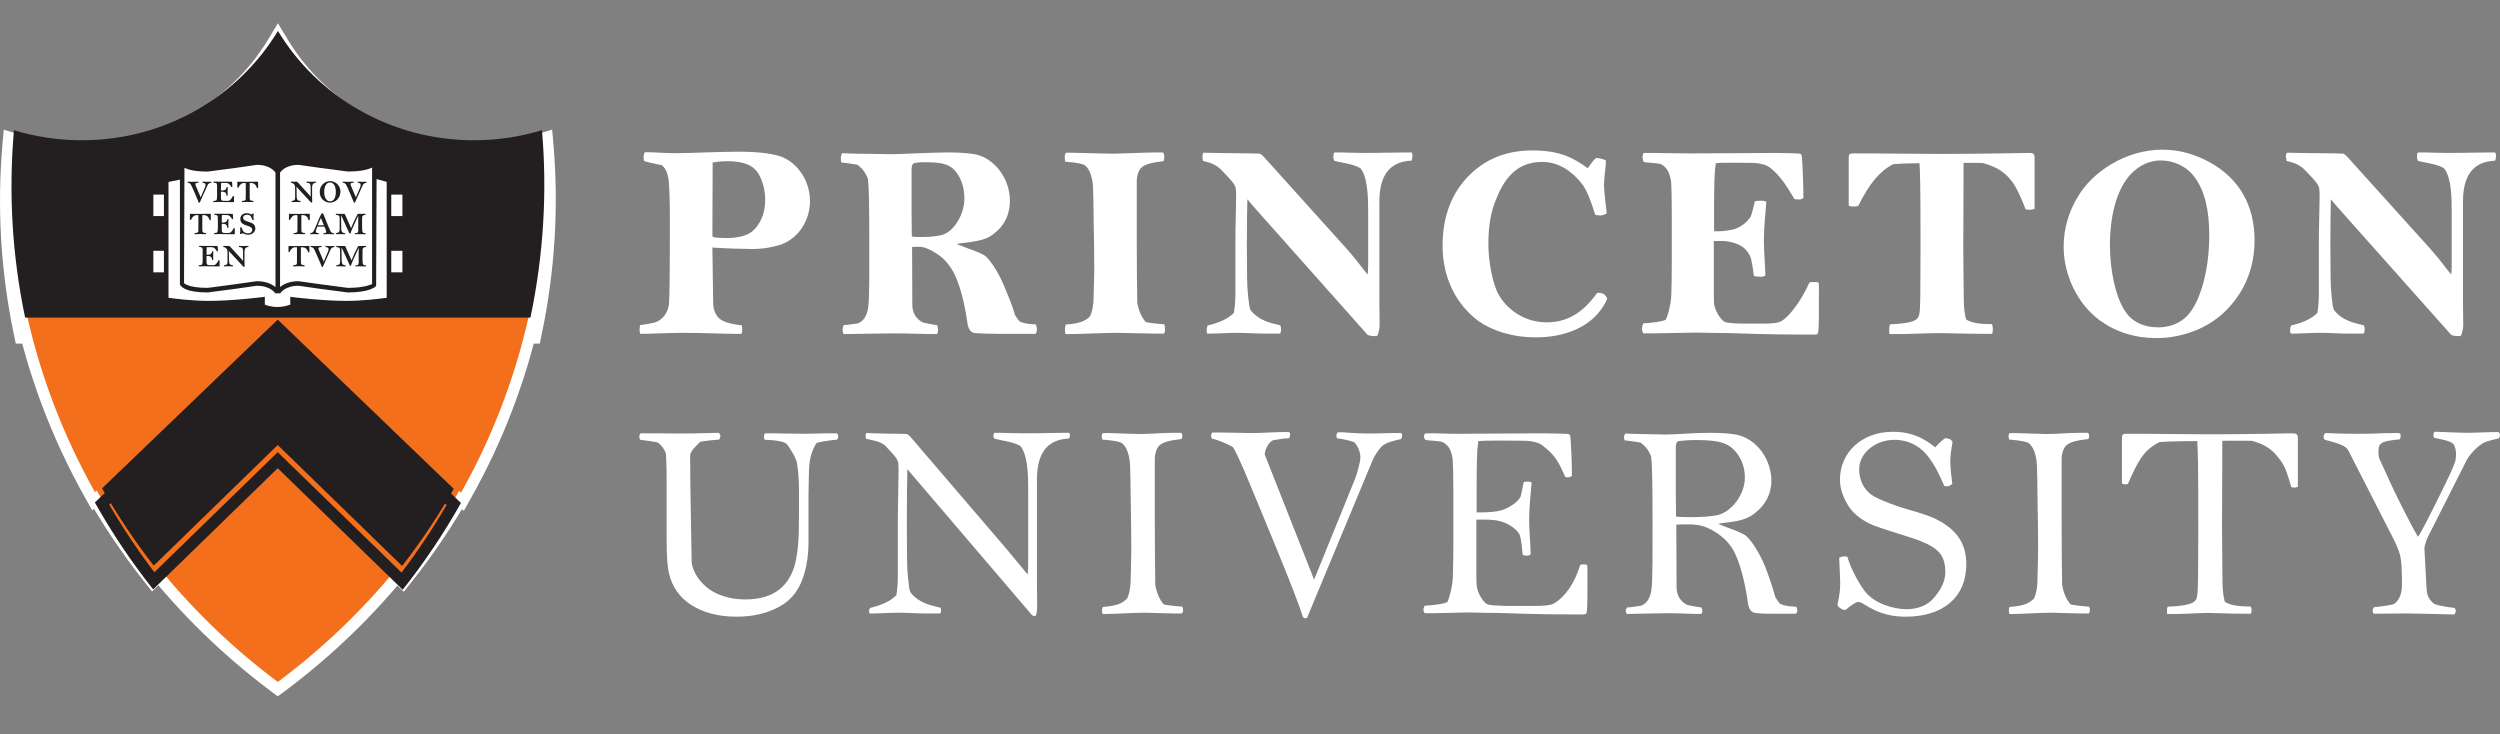
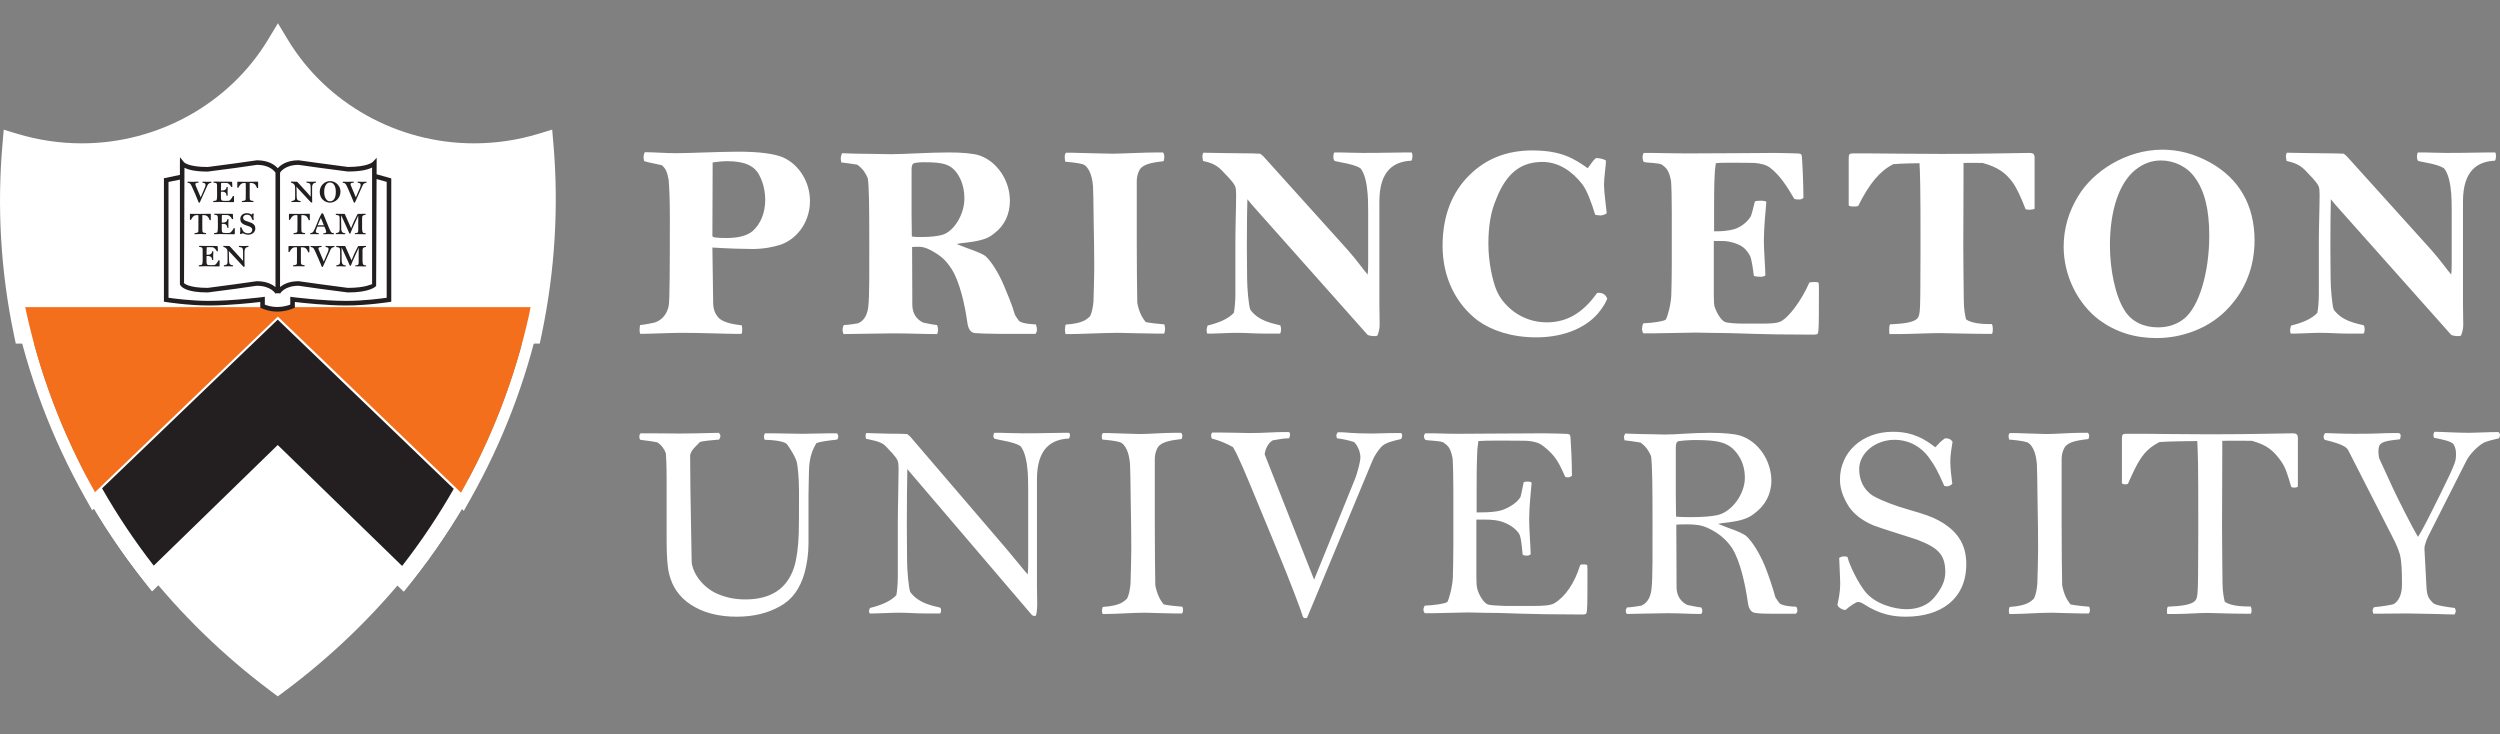
<svg xmlns="http://www.w3.org/2000/svg" width="160" height="47" viewBox="0 0 160 47" fill="none">
  <rect x="0" y="0" width="160" height="47" fill="#808080" stroke="none" />
  <path d="M17.558 43.941C14.544 41.688 11.836 39.054 9.511 36.115L9.306 35.855L17.772 27.617L26.265 35.875L26.059 36.135C23.73 39.066 21.018 41.693 17.997 43.941L17.777 44.105L17.558 43.941Z" fill="white" />
-   <path d="M17.773 27.107L17.261 27.605L9.288 35.363L8.813 35.825L9.225 36.345C11.569 39.31 14.3 41.965 17.339 44.238L17.778 44.567L18.218 44.24C21.264 41.97 23.999 39.321 26.347 36.367L26.761 35.846L26.284 35.383L18.285 27.605L17.773 27.107ZM17.773 28.132L25.772 35.91C23.451 38.83 20.759 41.43 17.779 43.65C14.766 41.398 12.09 38.784 9.8 35.889L17.773 28.132Z" fill="white" />
-   <path d="M17.781 20.758L5.991 32.084L5.759 31.669C3.645 27.908 2.13 23.887 1.255 19.721L1.162 19.279H34.409L34.201 20.296C33.3 24.306 31.829 28.141 29.827 31.702L29.594 32.115L17.781 20.758Z" fill="white" />
+   <path d="M17.773 27.107L17.261 27.605L9.288 35.363L9.225 36.345C11.569 39.31 14.3 41.965 17.339 44.238L17.778 44.567L18.218 44.24C21.264 41.97 23.999 39.321 26.347 36.367L26.761 35.846L26.284 35.383L18.285 27.605L17.773 27.107ZM17.773 28.132L25.772 35.91C23.451 38.83 20.759 41.43 17.779 43.65C14.766 41.398 12.09 38.784 9.8 35.889L17.773 28.132Z" fill="white" />
  <path d="M34.861 18.9H0.71L0.896 19.785C1.779 23.988 3.307 28.042 5.439 31.838L5.903 32.665L6.588 32.007L17.782 21.256L28.998 32.039L29.683 32.696L30.147 31.869C32.167 28.279 33.651 24.41 34.559 20.369L34.62 20.062L34.676 19.785L34.861 18.9ZM33.957 19.634C33.917 19.827 33.883 20.016 33.842 20.209C32.932 24.258 31.455 28.047 29.507 31.51L17.782 20.237L6.079 31.478C4.008 27.791 2.49 23.803 1.615 19.634L33.957 19.634Z" fill="white" />
  <path d="M17.774 29.5L9.766 37.292L9.513 36.974C8.11 35.199 6.844 33.312 5.751 31.362L5.613 31.113L17.774 19.433L29.958 31.147L29.82 31.393C28.719 33.353 27.455 35.238 26.06 36.994L25.808 37.312L17.774 29.5Z" fill="white" />
  <path d="M17.774 18.922L17.266 19.41L5.563 30.652L5.154 31.045L5.431 31.54C6.533 33.505 7.81 35.41 9.226 37.2L9.731 37.838L10.314 37.27L17.774 30.011L25.261 37.291L25.843 37.857L26.348 37.22C27.755 35.449 29.03 33.547 30.14 31.573L30.419 31.076L30.009 30.684L18.283 19.411L17.774 18.922ZM17.774 19.941L29.5 31.213C28.407 33.159 27.161 35.015 25.773 36.764L17.774 28.986L9.802 36.744C8.41 34.986 7.162 33.126 6.071 31.181L17.774 19.941Z" fill="white" />
  <path d="M17.774 29.5L9.766 37.292L9.513 36.974C8.11 35.199 6.844 33.312 5.751 31.362L5.613 31.113L17.774 19.433L29.958 31.147L29.82 31.393C28.719 33.353 27.455 35.238 26.06 36.994L25.808 37.312L17.774 29.5Z" fill="white" />
  <path d="M17.774 18.922L17.266 19.41L5.563 30.652L5.154 31.045L5.431 31.54C6.533 33.505 7.81 35.41 9.226 37.2L9.731 37.838L10.314 37.27L17.774 30.011L25.261 37.291L25.843 37.857L26.348 37.22C27.755 35.449 29.03 33.547 30.14 31.573L30.419 31.076L30.009 30.684L18.283 19.411L17.774 18.922ZM17.774 19.941L29.5 31.213C28.407 33.159 27.161 35.015 25.773 36.764L17.774 28.986L9.802 36.744C8.41 34.986 7.162 33.126 6.071 31.181L17.774 19.941Z" fill="white" />
  <path d="M1.308 21.607L1.247 21.315C0.414 17.335 0.171 13.264 0.526 9.215L0.566 8.765L0.999 8.896C2.369 9.312 3.796 9.523 5.239 9.523C10.248 9.523 14.936 6.91 17.474 2.703L17.788 2.181L18.102 2.703C20.636 6.91 25.323 9.523 30.333 9.523C31.78 9.523 33.208 9.311 34.579 8.894L35.013 8.761L35.051 9.213C35.399 13.231 35.148 17.302 34.307 21.315L34.247 21.607L1.308 21.607Z" fill="white" />
  <path d="M17.787 1.488L17.158 2.531C14.688 6.628 10.12 9.174 5.239 9.174C3.838 9.174 2.445 8.968 1.105 8.562L0.239 8.3L0.161 9.201C-0.198 13.284 0.047 17.397 0.888 21.409L1.01 21.992H34.545L34.667 21.409C35.515 17.36 35.767 13.252 35.417 9.199L35.339 8.295L34.471 8.56C33.136 8.967 31.743 9.174 30.334 9.174C25.451 9.174 20.884 6.629 18.416 2.532L17.787 1.488ZM17.787 2.911C20.309 7.096 24.983 9.908 30.334 9.908C31.851 9.908 33.311 9.681 34.685 9.263C35.024 13.185 34.795 17.215 33.948 21.258H1.606C0.78 17.317 0.539 13.276 0.892 9.265C2.264 9.681 3.724 9.908 5.239 9.908C10.589 9.908 15.263 7.096 17.787 2.911Z" fill="white" />
-   <path d="M9.799 35.884C12.089 38.779 14.765 41.392 17.778 43.645C20.758 41.424 23.45 38.825 25.771 35.904L17.772 28.127L9.799 35.884Z" fill="#F46F1B" />
  <path d="M6.079 31.501L17.782 20.261L29.506 31.533C31.454 28.071 32.932 24.282 33.842 20.233C33.882 20.04 33.916 19.851 33.956 19.658H1.614C2.49 23.827 4.008 27.815 6.079 31.501Z" fill="#F46F1B" />
-   <path d="M6.071 31.185C7.162 33.13 8.409 34.989 9.801 36.748L17.774 28.99L25.772 36.767C27.16 35.019 28.406 33.163 29.499 31.216L17.774 19.944L6.071 31.185Z" fill="#F46F1B" />
  <path d="M17.774 28.48L9.839 36.202C8.616 34.627 7.506 32.966 6.531 31.254L17.774 20.456L29.04 31.286C28.057 33.008 26.953 34.657 25.736 36.222L17.774 28.48Z" fill="#231F20" />
-   <path d="M17.774 20.919L6.072 32.159C7.162 34.105 8.41 35.964 9.802 37.722L17.774 29.965L25.773 37.743C27.161 35.994 28.407 34.138 29.5 32.191L17.774 20.919ZM17.774 21.938L28.578 32.324C27.709 33.823 26.747 35.266 25.697 36.644L18.287 29.438L17.774 28.941L17.262 29.438L9.878 36.624C8.824 35.236 7.856 33.785 6.993 32.293L17.774 21.938ZM34.686 8.33C33.312 8.75 31.852 8.976 30.334 8.976C24.983 8.976 20.31 6.165 17.788 1.979C15.264 6.165 10.59 8.976 5.239 8.976C3.725 8.976 2.264 8.75 0.892 8.334C0.54 12.344 0.781 16.385 1.607 20.325H33.949C34.796 16.284 35.025 12.252 34.686 8.33Z" fill="#231F20" />
  <path d="M25.754 13.829V12.455H24.913V11.485L24.032 11.239H23.969V10.416C23.969 10.416 23.665 10.78 22.27 10.78C20.951 10.78 20.177 10.352 19.126 10.352C18.116 10.352 17.807 10.929 17.807 10.929V11.262H17.772V10.929C17.772 10.929 17.456 10.352 16.452 10.352C15.402 10.352 14.627 10.783 13.309 10.783C11.914 10.783 11.673 10.418 11.673 10.418V11.284H11.615L10.66 11.485V12.455H9.816V13.829H10.66V16.053H9.816V17.43H10.66V19.14C10.66 19.14 12.074 19.361 13.383 19.361C14.929 19.361 15.822 19.137 16.826 19.117V19.55C16.826 19.55 17.23 19.752 17.77 19.752C18.314 19.752 18.747 19.55 18.747 19.55V19.117C19.749 19.137 20.642 19.361 22.196 19.361C23.499 19.361 24.913 19.14 24.913 19.14V17.43H25.754V16.053H24.913V13.829H25.754Z" fill="white" />
  <path d="M24.748 19.056C24.388 19.108 23.242 19.257 22.176 19.257C20.647 19.257 18.762 19.019 18.743 19.016L18.578 18.993V19.495C18.433 19.55 18.117 19.648 17.746 19.648C17.383 19.648 17.087 19.55 16.949 19.498V18.993L16.784 19.016C16.765 19.019 14.879 19.257 13.36 19.257C12.29 19.257 11.143 19.108 10.784 19.056V11.646C10.918 11.62 11.319 11.534 11.514 11.495V18.206C11.585 18.361 11.892 18.717 13.295 18.717L15.071 18.484L16.428 18.289C17.334 18.289 17.619 18.771 17.631 18.791L17.674 18.768H17.883L17.923 18.791C17.935 18.771 18.214 18.289 19.113 18.289L20.47 18.482L22.261 18.717C23.682 18.717 24.038 18.344 24.073 18.301L24.101 11.46C24.287 11.512 24.628 11.606 24.748 11.64V19.056ZM11.806 10.74C12.041 10.857 12.463 10.981 13.295 10.981L15.084 10.746L16.44 10.551C17.33 10.551 17.614 11.026 17.631 11.052V18.375C17.414 18.195 17.05 17.997 16.428 17.997L15.008 18.197L13.295 18.424C12.041 18.424 11.78 18.123 11.778 18.12C11.778 18.12 11.803 11.239 11.806 10.74ZM17.923 11.052C17.935 11.032 18.214 10.551 19.113 10.551L20.47 10.742L22.261 10.977C23.128 10.977 23.569 10.843 23.814 10.725V18.195C23.795 18.157 23.443 18.424 22.261 18.424L20.534 18.195L19.113 17.997C18.498 17.997 18.138 18.195 17.923 18.373V11.052ZM24.102 11.153L24.107 10.1L23.851 10.37C23.848 10.372 23.535 10.685 22.261 10.685L20.534 10.455L19.113 10.258C18.334 10.258 17.946 10.576 17.777 10.768C17.606 10.576 17.215 10.258 16.44 10.258L15.021 10.459L13.295 10.688C12.041 10.688 11.78 10.387 11.778 10.383L11.518 10.065L11.514 10.47V11.193L10.491 11.408V19.311L10.615 19.328C10.629 19.332 12.054 19.552 13.36 19.552C14.647 19.552 16.174 19.383 16.657 19.326V19.684L16.737 19.727C16.755 19.736 17.179 19.943 17.746 19.943C18.317 19.943 18.768 19.736 18.786 19.727L18.871 19.688V19.326C19.353 19.383 20.881 19.552 22.176 19.552C23.476 19.552 24.903 19.332 24.917 19.329L25.041 19.311V11.417L24.102 11.153Z" fill="#231F20" />
  <path d="M13.521 11.696C13.399 11.705 13.32 11.768 13.284 11.85L12.786 12.959C12.786 12.959 12.762 12.977 12.747 12.977C12.732 12.977 12.713 12.959 12.701 12.925C12.689 12.886 12.628 12.731 12.498 12.428L12.337 12.066C12.28 11.932 12.234 11.844 12.218 11.818C12.161 11.717 12.088 11.708 12.009 11.696C12 11.684 12 11.672 12 11.662C12 11.65 12 11.644 12.006 11.629H12.088C12.182 11.629 12.261 11.636 12.331 11.636C12.413 11.636 12.549 11.626 12.64 11.626H12.695C12.704 11.629 12.707 11.648 12.707 11.656C12.707 11.662 12.707 11.684 12.701 11.692C12.64 11.699 12.504 11.696 12.504 11.78C12.504 11.799 12.507 11.832 12.516 11.854L12.844 12.631L13.117 11.988C13.141 11.934 13.154 11.876 13.153 11.818C13.153 11.744 13.102 11.711 12.965 11.696C12.962 11.686 12.956 11.674 12.956 11.666C12.956 11.654 12.962 11.636 12.965 11.626H13.005C13.066 11.626 13.126 11.636 13.263 11.636C13.287 11.636 13.381 11.629 13.427 11.629H13.521C13.527 11.642 13.533 11.648 13.533 11.66C13.533 11.668 13.527 11.686 13.521 11.696ZM14.908 12.937C14.51 12.937 14.295 12.929 14.24 12.929C14.198 12.929 14.101 12.925 14.052 12.925C13.998 12.925 13.87 12.935 13.73 12.935L13.652 12.931C13.645 12.919 13.645 12.913 13.645 12.901C13.645 12.892 13.645 12.877 13.648 12.865C13.754 12.855 13.831 12.837 13.849 12.822C13.87 12.795 13.885 12.74 13.891 12.621C13.891 12.561 13.894 12.495 13.894 12.425C13.894 12.325 13.891 12.203 13.891 12.057V11.851C13.888 11.708 13.818 11.708 13.669 11.69C13.667 11.677 13.664 11.665 13.664 11.657C13.664 11.647 13.667 11.626 13.676 11.623H13.748C13.797 11.623 13.928 11.626 14.176 11.626C14.404 11.626 14.626 11.629 14.674 11.629C14.704 11.629 14.792 11.633 14.811 11.633C14.842 11.633 14.854 11.635 14.854 11.663L14.872 11.96C14.854 11.969 14.85 11.973 14.836 11.973C14.823 11.973 14.814 11.973 14.805 11.969C14.717 11.821 14.674 11.79 14.608 11.741C14.584 11.723 14.547 11.711 14.492 11.708C14.474 11.708 14.428 11.705 14.316 11.705C14.225 11.705 14.18 11.708 14.168 11.708C14.152 11.708 14.155 11.708 14.149 11.759C14.146 11.79 14.143 11.851 14.143 12.023V12.193H14.188C14.246 12.193 14.304 12.187 14.338 12.179C14.389 12.163 14.444 12.127 14.471 12.085C14.483 12.069 14.495 11.997 14.502 11.975C14.51 11.969 14.526 11.966 14.544 11.966C14.556 11.966 14.567 11.969 14.578 11.975C14.574 12.029 14.565 12.13 14.565 12.257C14.565 12.321 14.572 12.461 14.572 12.519C14.559 12.527 14.553 12.527 14.534 12.527C14.526 12.527 14.508 12.527 14.498 12.525C14.486 12.413 14.468 12.337 14.374 12.297C14.322 12.275 14.28 12.269 14.228 12.269C14.2 12.269 14.168 12.273 14.14 12.275V12.619C14.14 12.697 14.146 12.746 14.158 12.773C14.168 12.795 14.198 12.84 14.238 12.846C14.256 12.849 14.289 12.855 14.358 12.855H14.547C14.596 12.855 14.665 12.849 14.69 12.834C14.736 12.804 14.856 12.673 14.899 12.552C14.918 12.546 14.926 12.546 14.938 12.546C14.95 12.546 14.962 12.549 14.978 12.555V12.901C14.978 12.935 14.956 12.937 14.908 12.937ZM16.486 12.039C16.478 12.039 16.465 12.035 16.45 12.035C16.42 11.953 16.383 11.881 16.353 11.841C16.298 11.775 16.247 11.729 16.11 11.714C16.08 11.711 16.007 11.711 15.982 11.711L15.98 12.291C15.98 12.382 15.98 12.489 15.982 12.689C15.986 12.84 16.052 12.84 16.21 12.861C16.22 12.877 16.223 12.889 16.223 12.898C16.223 12.909 16.22 12.921 16.214 12.931H16.156C16.064 12.931 15.882 12.925 15.825 12.925C15.786 12.925 15.585 12.935 15.491 12.935C15.482 12.919 15.478 12.919 15.478 12.898C15.478 12.889 15.482 12.877 15.488 12.865C15.698 12.849 15.718 12.809 15.724 12.743C15.73 12.701 15.73 12.527 15.73 12.351V11.872C15.73 11.811 15.728 11.751 15.718 11.711C15.679 11.711 15.552 11.711 15.515 11.726C15.409 11.765 15.333 11.854 15.252 12.015C15.242 12.017 15.226 12.017 15.218 12.017C15.206 12.017 15.194 12.015 15.188 12.005V11.669C15.188 11.638 15.19 11.629 15.226 11.629C15.258 11.629 15.306 11.632 15.37 11.632C15.415 11.632 15.606 11.635 15.846 11.635C16.162 11.635 16.395 11.626 16.456 11.626C16.486 11.626 16.508 11.626 16.52 11.638C16.523 11.644 16.52 11.669 16.52 11.687V12.023C16.514 12.035 16.499 12.039 16.486 12.039ZM13.457 14.094C13.445 14.094 13.435 14.09 13.417 14.09C13.391 14.009 13.354 13.936 13.321 13.896C13.269 13.83 13.214 13.784 13.077 13.769C13.047 13.766 12.975 13.766 12.95 13.766L12.947 14.346C12.947 14.437 12.947 14.543 12.95 14.744C12.953 14.896 13.023 14.896 13.181 14.916C13.187 14.927 13.19 14.94 13.19 14.953C13.19 14.965 13.19 14.974 13.184 14.986H13.127C13.032 14.986 12.85 14.98 12.795 14.98C12.755 14.98 12.555 14.99 12.459 14.99C12.452 14.974 12.449 14.974 12.449 14.953C12.449 14.944 12.452 14.932 12.455 14.92C12.665 14.904 12.686 14.865 12.695 14.798C12.698 14.756 12.698 14.582 12.698 14.406V13.927C12.698 13.866 12.698 13.806 12.689 13.766C12.649 13.766 12.519 13.766 12.483 13.781C12.377 13.82 12.303 13.908 12.222 14.07C12.209 14.072 12.194 14.072 12.185 14.072C12.179 14.073 12.174 14.072 12.168 14.07C12.163 14.068 12.159 14.064 12.155 14.06V13.724C12.155 13.694 12.161 13.684 12.194 13.684C12.228 13.684 12.273 13.687 12.337 13.687C12.386 13.687 12.577 13.69 12.817 13.69C13.129 13.69 13.366 13.681 13.423 13.681C13.457 13.681 13.479 13.681 13.487 13.694C13.493 13.7 13.491 13.724 13.491 13.742V14.078C13.487 14.084 13.482 14.088 13.476 14.09C13.47 14.093 13.463 14.094 13.457 14.094ZM14.957 14.992C14.562 14.992 14.343 14.983 14.292 14.983C14.249 14.983 14.152 14.98 14.101 14.98C14.049 14.98 13.918 14.989 13.782 14.989L13.703 14.986C13.697 14.974 13.694 14.968 13.694 14.956C13.694 14.947 13.694 14.932 13.7 14.92C13.806 14.911 13.882 14.892 13.897 14.877C13.921 14.85 13.934 14.795 13.94 14.677C13.943 14.616 13.946 14.549 13.946 14.48C13.946 14.38 13.943 14.258 13.943 14.112C13.943 14.009 13.94 13.948 13.94 13.906C13.936 13.764 13.87 13.764 13.721 13.745C13.716 13.734 13.713 13.723 13.712 13.712C13.712 13.702 13.718 13.681 13.727 13.678H13.797C13.848 13.678 13.976 13.681 14.225 13.681C14.456 13.681 14.674 13.684 14.726 13.684C14.753 13.684 14.844 13.688 14.859 13.688C14.893 13.688 14.905 13.69 14.905 13.718L14.92 14.015C14.905 14.024 14.899 14.027 14.884 14.027C14.875 14.027 14.865 14.027 14.853 14.024C14.768 13.876 14.726 13.845 14.656 13.796C14.632 13.778 14.598 13.766 14.543 13.764C14.525 13.764 14.48 13.76 14.364 13.76C14.277 13.76 14.228 13.764 14.219 13.764C14.201 13.764 14.204 13.764 14.198 13.814C14.198 13.845 14.194 13.906 14.194 14.079V14.248H14.237C14.298 14.248 14.355 14.242 14.386 14.234C14.441 14.218 14.492 14.182 14.523 14.14C14.531 14.124 14.547 14.052 14.55 14.03C14.563 14.024 14.578 14.021 14.592 14.021C14.608 14.021 14.62 14.024 14.629 14.03C14.626 14.085 14.614 14.185 14.614 14.312C14.614 14.376 14.623 14.516 14.623 14.574C14.608 14.582 14.604 14.582 14.586 14.582C14.574 14.582 14.559 14.582 14.547 14.58C14.535 14.467 14.519 14.392 14.422 14.352C14.371 14.331 14.328 14.325 14.28 14.325C14.252 14.325 14.219 14.328 14.192 14.331V14.674C14.192 14.753 14.198 14.801 14.207 14.828C14.219 14.85 14.249 14.895 14.286 14.901C14.304 14.904 14.34 14.911 14.407 14.911H14.598C14.647 14.911 14.714 14.904 14.738 14.889C14.787 14.859 14.908 14.728 14.951 14.607C14.965 14.601 14.978 14.601 14.99 14.601C14.999 14.601 15.014 14.604 15.027 14.61V14.956C15.027 14.989 15.005 14.992 14.957 14.992ZM15.879 15.023C15.77 15.023 15.649 14.98 15.575 14.944C15.56 14.937 15.544 14.932 15.527 14.931C15.513 14.931 15.473 14.953 15.43 14.983C15.399 14.983 15.363 14.968 15.355 14.944C15.355 14.916 15.379 14.835 15.379 14.783C15.379 14.753 15.369 14.604 15.367 14.57C15.379 14.552 15.403 14.543 15.424 14.543H15.445C15.473 14.598 15.527 14.741 15.567 14.798C15.649 14.892 15.77 14.935 15.858 14.935C15.955 14.935 16.028 14.916 16.071 14.871C16.131 14.813 16.143 14.777 16.143 14.713C16.143 14.665 16.135 14.625 16.107 14.595C16.074 14.552 16.046 14.534 15.971 14.498C15.913 14.47 15.709 14.419 15.637 14.379C15.545 14.337 15.5 14.3 15.455 14.252C15.399 14.182 15.379 14.088 15.379 14.012C15.379 13.802 15.545 13.644 15.782 13.644C15.871 13.644 15.992 13.654 16.095 13.736C16.119 13.709 16.144 13.684 16.171 13.66C16.21 13.66 16.238 13.681 16.241 13.696C16.238 13.726 16.22 13.808 16.22 13.876C16.22 13.909 16.241 14.048 16.241 14.07C16.226 14.076 16.21 14.088 16.189 14.088C16.183 14.088 16.174 14.085 16.165 14.082C16.128 14.018 16.095 13.912 16.055 13.854C15.995 13.772 15.91 13.742 15.795 13.742C15.664 13.742 15.557 13.824 15.557 13.936C15.557 14.045 15.646 14.097 15.719 14.13C15.784 14.156 15.849 14.179 15.916 14.2C16.013 14.234 16.086 14.258 16.125 14.279C16.277 14.358 16.341 14.47 16.341 14.625C16.341 14.868 16.122 15.023 15.879 15.023ZM13.985 17.051C13.587 17.051 13.372 17.042 13.317 17.042C13.275 17.042 13.178 17.038 13.129 17.038C13.075 17.038 12.947 17.048 12.807 17.048L12.729 17.044C12.723 17.032 12.723 17.026 12.723 17.014C12.723 17.005 12.723 16.99 12.725 16.978C12.831 16.969 12.907 16.95 12.925 16.935C12.947 16.908 12.963 16.853 12.969 16.735C12.969 16.674 12.971 16.608 12.971 16.538C12.971 16.438 12.969 16.316 12.969 16.17V15.964C12.965 15.822 12.895 15.822 12.747 15.803C12.743 15.793 12.741 15.781 12.741 15.77C12.741 15.76 12.743 15.739 12.753 15.736H12.825C12.874 15.736 13.005 15.74 13.253 15.74C13.481 15.74 13.703 15.742 13.751 15.742C13.782 15.742 13.87 15.746 13.888 15.746C13.919 15.746 13.931 15.748 13.931 15.776L13.949 16.073C13.931 16.082 13.927 16.086 13.913 16.086C13.901 16.086 13.891 16.086 13.882 16.082C13.794 15.934 13.751 15.903 13.685 15.854C13.661 15.836 13.624 15.824 13.569 15.822C13.551 15.822 13.505 15.818 13.393 15.818C13.303 15.818 13.257 15.822 13.245 15.822C13.229 15.822 13.233 15.822 13.227 15.873C13.223 15.903 13.221 15.964 13.221 16.137V16.306H13.265C13.323 16.306 13.381 16.301 13.415 16.292C13.467 16.276 13.521 16.24 13.548 16.198C13.56 16.182 13.573 16.11 13.579 16.088C13.587 16.082 13.603 16.08 13.621 16.08C13.633 16.079 13.645 16.082 13.655 16.088C13.651 16.143 13.643 16.243 13.643 16.37C13.643 16.434 13.649 16.574 13.649 16.632C13.637 16.64 13.63 16.64 13.611 16.64C13.603 16.64 13.585 16.64 13.575 16.638C13.563 16.526 13.545 16.45 13.451 16.41C13.399 16.389 13.357 16.383 13.305 16.383C13.277 16.383 13.245 16.386 13.217 16.389V16.732C13.217 16.811 13.223 16.86 13.235 16.887C13.245 16.908 13.275 16.953 13.315 16.959C13.333 16.962 13.366 16.969 13.435 16.969H13.624C13.673 16.969 13.743 16.962 13.767 16.947C13.812 16.917 13.934 16.786 13.976 16.665C13.994 16.659 14.003 16.659 14.015 16.659C14.027 16.659 14.04 16.662 14.055 16.668V17.014C14.055 17.048 14.034 17.051 13.985 17.051ZM15.898 15.803C15.764 15.809 15.649 15.882 15.649 16.095L15.646 16.769C15.646 16.796 15.658 16.987 15.658 17.06C15.637 17.072 15.615 17.081 15.603 17.081C15.597 17.081 15.585 17.072 15.57 17.06L14.643 16.064L14.653 16.267L14.656 16.635C14.656 16.662 14.662 16.732 14.669 16.783C14.675 16.866 14.699 16.893 14.735 16.923C14.781 16.963 14.857 16.975 14.911 16.981C14.917 16.99 14.92 17.001 14.92 17.011C14.919 17.023 14.914 17.034 14.908 17.044H14.807C14.723 17.044 14.656 17.041 14.568 17.041C14.511 17.041 14.429 17.048 14.371 17.048H14.329C14.325 17.038 14.325 17.023 14.325 17.017C14.325 17.011 14.325 16.999 14.331 16.984C14.398 16.978 14.501 16.947 14.541 16.893C14.556 16.859 14.562 16.799 14.562 16.735V16.265C14.562 16.189 14.559 16.149 14.556 16.077C14.553 16.015 14.541 15.97 14.511 15.933C14.507 15.925 14.477 15.894 14.447 15.863C14.417 15.839 14.343 15.819 14.297 15.8C14.293 15.79 14.29 15.78 14.289 15.769C14.289 15.761 14.291 15.745 14.297 15.737H14.331C14.359 15.737 14.501 15.743 14.611 15.743H14.675C14.687 15.749 14.707 15.761 14.713 15.769L15.4 16.519C15.451 16.577 15.518 16.653 15.555 16.701V16.161C15.555 16.089 15.552 16.037 15.549 16.009C15.543 15.955 15.53 15.907 15.509 15.87C15.488 15.837 15.36 15.819 15.293 15.803C15.287 15.791 15.287 15.775 15.287 15.763C15.287 15.757 15.287 15.749 15.291 15.737H15.33C15.393 15.737 15.497 15.745 15.561 15.745C15.719 15.745 15.767 15.739 15.846 15.739H15.898C15.904 15.751 15.904 15.763 15.904 15.773C15.904 15.779 15.904 15.793 15.898 15.803ZM20.223 11.69C20.093 11.696 19.975 11.768 19.975 11.982V12.655C19.975 12.682 19.983 12.874 19.983 12.947C19.965 12.959 19.941 12.968 19.932 12.968C19.923 12.968 19.913 12.959 19.895 12.947L18.969 11.951L18.982 12.154L18.985 12.522C18.985 12.549 18.991 12.618 18.994 12.67C19.003 12.752 19.027 12.78 19.061 12.81C19.109 12.85 19.185 12.862 19.237 12.868C19.242 12.877 19.246 12.887 19.245 12.898C19.244 12.909 19.241 12.921 19.237 12.931H19.133C19.051 12.931 18.985 12.928 18.894 12.928C18.836 12.928 18.757 12.934 18.699 12.934H18.657C18.654 12.925 18.652 12.914 18.651 12.904C18.651 12.898 18.651 12.886 18.66 12.87C18.724 12.864 18.827 12.834 18.867 12.78C18.885 12.746 18.888 12.686 18.888 12.622V12.152C18.888 12.076 18.888 12.036 18.885 11.963C18.882 11.902 18.867 11.856 18.839 11.82C18.833 11.812 18.805 11.781 18.773 11.75C18.745 11.726 18.669 11.705 18.623 11.686C18.621 11.674 18.617 11.66 18.617 11.656C18.618 11.645 18.62 11.634 18.623 11.623H18.66C18.684 11.623 18.827 11.629 18.936 11.629H19C19.012 11.635 19.033 11.648 19.043 11.656L19.729 12.406C19.78 12.464 19.847 12.54 19.883 12.588V12.048C19.883 11.975 19.877 11.924 19.875 11.896C19.872 11.847 19.858 11.799 19.835 11.756C19.813 11.723 19.686 11.705 19.623 11.69C19.617 11.677 19.613 11.664 19.613 11.65C19.613 11.644 19.613 11.635 19.619 11.623H19.659C19.723 11.623 19.826 11.632 19.889 11.632C20.044 11.632 20.096 11.626 20.175 11.626H20.223C20.229 11.636 20.232 11.648 20.233 11.66C20.232 11.67 20.229 11.681 20.223 11.69ZM21.374 11.814C21.31 11.73 21.232 11.678 21.113 11.678C21.004 11.678 20.934 11.726 20.87 11.814C20.791 11.914 20.748 12.075 20.748 12.279C20.748 12.479 20.791 12.637 20.864 12.737C20.93 12.834 21.006 12.883 21.122 12.883C21.262 12.883 21.344 12.816 21.408 12.703C21.465 12.603 21.492 12.464 21.492 12.282C21.492 12.066 21.45 11.915 21.374 11.814ZM21.586 12.773C21.459 12.897 21.282 12.971 21.118 12.971C20.964 12.971 20.785 12.904 20.66 12.783C20.524 12.652 20.463 12.476 20.463 12.282C20.463 12.097 20.524 11.92 20.66 11.787C20.806 11.647 20.964 11.59 21.122 11.59C21.238 11.59 21.344 11.62 21.468 11.687C21.672 11.817 21.79 12.033 21.79 12.269C21.79 12.455 21.717 12.64 21.586 12.773ZM23.45 11.696C23.332 11.705 23.253 11.768 23.216 11.85L22.718 12.959C22.718 12.959 22.694 12.977 22.679 12.977C22.664 12.977 22.643 12.959 22.634 12.925C22.622 12.886 22.56 12.731 22.427 12.428L22.27 12.066C22.212 11.932 22.166 11.844 22.151 11.818C22.09 11.717 22.02 11.708 21.941 11.696C21.929 11.684 21.929 11.672 21.929 11.662C21.929 11.65 21.929 11.644 21.938 11.629H22.02C22.111 11.629 22.19 11.636 22.26 11.636C22.342 11.636 22.479 11.626 22.573 11.626H22.624C22.637 11.629 22.64 11.648 22.64 11.656C22.64 11.662 22.64 11.684 22.634 11.692C22.57 11.699 22.436 11.696 22.436 11.78C22.436 11.799 22.436 11.832 22.448 11.854L22.773 12.631L23.05 11.988C23.072 11.934 23.083 11.876 23.083 11.818C23.083 11.744 23.032 11.711 22.894 11.696C22.892 11.686 22.888 11.674 22.888 11.666C22.888 11.654 22.892 11.636 22.894 11.626H22.934C22.994 11.626 23.056 11.636 23.195 11.636C23.216 11.636 23.314 11.629 23.359 11.629H23.453C23.46 11.642 23.462 11.648 23.462 11.66C23.462 11.668 23.46 11.686 23.45 11.696ZM19.795 14.094C19.783 14.094 19.774 14.09 19.756 14.09C19.729 14.009 19.692 13.936 19.659 13.896C19.607 13.83 19.553 13.784 19.416 13.769C19.385 13.766 19.313 13.766 19.289 13.766L19.285 14.346C19.285 14.437 19.285 14.543 19.289 14.744C19.291 14.896 19.361 14.896 19.519 14.916C19.529 14.932 19.529 14.944 19.529 14.953C19.529 14.965 19.529 14.974 19.523 14.986H19.465C19.371 14.986 19.189 14.98 19.133 14.98C19.094 14.98 18.894 14.99 18.797 14.99C18.791 14.974 18.787 14.974 18.787 14.953C18.787 14.944 18.791 14.932 18.793 14.92C19.003 14.904 19.024 14.865 19.033 14.798C19.037 14.756 19.037 14.582 19.037 14.406V13.927C19.037 13.866 19.037 13.806 19.027 13.766C18.987 13.766 18.857 13.766 18.821 13.781C18.715 13.82 18.642 13.908 18.56 14.07C18.548 14.072 18.532 14.072 18.523 14.072C18.517 14.073 18.512 14.072 18.507 14.07C18.501 14.068 18.497 14.064 18.493 14.06V13.724C18.493 13.694 18.499 13.684 18.532 13.684C18.566 13.684 18.611 13.687 18.675 13.687C18.724 13.687 18.915 13.69 19.155 13.69C19.467 13.69 19.704 13.681 19.762 13.681C19.795 13.681 19.817 13.681 19.826 13.694C19.831 13.7 19.829 13.724 19.829 13.742V14.078C19.825 14.084 19.82 14.088 19.814 14.09C19.808 14.093 19.802 14.094 19.795 14.094ZM20.539 13.951H20.536C20.509 14.003 20.461 14.115 20.442 14.164C20.372 14.334 20.348 14.392 20.335 14.416H20.727C20.697 14.337 20.597 14.097 20.539 13.951ZM21.368 14.992H21.265C21.198 14.992 21.122 14.984 21.043 14.984C20.919 14.984 20.761 14.992 20.7 14.992C20.694 14.986 20.691 14.974 20.691 14.959C20.691 14.95 20.694 14.938 20.697 14.928C20.825 14.922 20.876 14.902 20.876 14.85C20.876 14.828 20.876 14.786 20.837 14.68C20.797 14.582 20.776 14.54 20.767 14.516C20.761 14.507 20.758 14.501 20.731 14.501H20.317C20.29 14.534 20.257 14.625 20.221 14.752C20.211 14.786 20.211 14.816 20.211 14.828C20.211 14.871 20.251 14.92 20.397 14.922C20.403 14.934 20.406 14.947 20.405 14.959C20.405 14.968 20.405 14.977 20.403 14.99H20.366C20.269 14.99 20.241 14.984 20.139 14.984C20.071 14.984 19.911 14.99 19.856 14.99C19.853 14.977 19.85 14.974 19.85 14.962C19.85 14.953 19.85 14.944 19.856 14.928C19.935 14.91 20.007 14.889 20.045 14.832C20.065 14.802 20.135 14.68 20.211 14.492C20.284 14.316 20.372 14.094 20.411 14.003C20.467 13.887 20.485 13.851 20.503 13.812C20.525 13.765 20.548 13.72 20.573 13.675C20.585 13.66 20.612 13.651 20.624 13.651C20.645 13.651 20.673 13.663 20.681 13.678C20.694 13.702 20.709 13.727 20.712 13.742C20.788 13.924 20.849 14.085 20.943 14.309C20.991 14.422 21.015 14.495 21.067 14.613C21.104 14.686 21.125 14.744 21.161 14.81C21.21 14.91 21.289 14.91 21.368 14.932C21.371 14.941 21.38 14.95 21.38 14.962C21.38 14.974 21.374 14.98 21.368 14.992ZM23.395 14.992L22.865 14.986H22.719C22.714 14.976 22.71 14.964 22.709 14.953C22.709 14.935 22.713 14.932 22.721 14.92C22.749 14.916 22.819 14.92 22.852 14.908C22.907 14.883 22.928 14.829 22.928 14.75V13.806H22.925L22.645 14.419C22.615 14.486 22.579 14.558 22.549 14.631C22.485 14.774 22.451 14.871 22.433 14.929C22.424 14.953 22.403 14.953 22.391 14.953C22.373 14.953 22.361 14.947 22.351 14.916C22.315 14.838 22.291 14.786 22.279 14.753L21.841 13.79H21.832V14.036L21.841 14.65C21.841 14.838 21.939 14.926 22.087 14.926C22.093 14.935 22.097 14.945 22.099 14.956C22.099 14.968 22.096 14.979 22.09 14.989C22.081 14.989 22.051 14.992 22.023 14.992C22.005 14.992 21.908 14.983 21.769 14.983C21.729 14.983 21.647 14.986 21.583 14.986H21.495C21.492 14.974 21.489 14.965 21.489 14.953C21.489 14.95 21.492 14.935 21.495 14.926C21.532 14.916 21.659 14.886 21.687 14.859C21.714 14.832 21.738 14.777 21.738 14.646V13.972C21.735 13.866 21.723 13.824 21.671 13.788C21.65 13.772 21.568 13.764 21.498 13.754C21.493 13.743 21.49 13.73 21.489 13.718C21.489 13.708 21.492 13.696 21.498 13.681C21.55 13.681 21.641 13.688 21.732 13.688H22.051C22.063 13.696 22.069 13.702 22.078 13.72L22.469 14.607L22.539 14.431C22.601 14.288 22.689 14.072 22.813 13.842C22.84 13.79 22.873 13.724 22.891 13.69L23.389 13.681C23.395 13.694 23.401 13.702 23.401 13.714C23.401 13.726 23.399 13.738 23.393 13.748C23.338 13.757 23.244 13.757 23.198 13.832C23.183 13.857 23.174 13.882 23.174 13.988V14.622C23.174 14.865 23.235 14.889 23.262 14.908C23.277 14.916 23.353 14.926 23.395 14.926C23.401 14.938 23.405 14.947 23.405 14.959C23.405 14.977 23.399 14.98 23.395 14.992ZM19.765 16.152C19.753 16.152 19.744 16.149 19.725 16.149C19.698 16.067 19.661 15.994 19.629 15.954C19.577 15.888 19.523 15.842 19.385 15.828C19.355 15.824 19.282 15.824 19.258 15.824L19.255 16.404C19.255 16.495 19.255 16.601 19.258 16.802C19.261 16.953 19.331 16.953 19.489 16.975C19.495 16.986 19.498 16.998 19.497 17.011C19.497 17.023 19.497 17.032 19.491 17.044H19.434C19.34 17.044 19.158 17.038 19.103 17.038C19.063 17.038 18.863 17.048 18.767 17.048C18.76 17.032 18.757 17.032 18.757 17.011C18.757 17.002 18.76 16.99 18.763 16.978C18.973 16.962 18.994 16.923 19.003 16.856C19.006 16.814 19.006 16.641 19.006 16.465V15.986C19.006 15.924 19.006 15.864 18.997 15.824C18.957 15.824 18.827 15.824 18.791 15.84C18.684 15.879 18.611 15.966 18.53 16.128C18.517 16.131 18.502 16.131 18.493 16.131C18.487 16.131 18.482 16.13 18.476 16.128C18.471 16.126 18.466 16.123 18.463 16.118V15.782C18.463 15.752 18.469 15.742 18.502 15.742C18.536 15.742 18.581 15.746 18.645 15.746C18.693 15.746 18.885 15.748 19.125 15.748C19.437 15.748 19.674 15.74 19.731 15.74C19.765 15.74 19.787 15.74 19.795 15.752C19.801 15.758 19.799 15.782 19.799 15.8V16.137C19.795 16.142 19.79 16.146 19.784 16.148C19.778 16.151 19.771 16.152 19.765 16.152ZM21.395 15.809C21.277 15.818 21.197 15.882 21.161 15.964L20.663 17.072C20.663 17.072 20.639 17.09 20.624 17.09C20.609 17.09 20.587 17.072 20.579 17.038C20.567 16.999 20.506 16.844 20.372 16.541L20.214 16.179C20.157 16.046 20.111 15.957 20.096 15.931C20.035 15.831 19.965 15.821 19.886 15.809C19.874 15.797 19.874 15.785 19.874 15.775C19.874 15.763 19.874 15.757 19.884 15.743H19.965C20.056 15.743 20.135 15.749 20.205 15.749C20.287 15.749 20.423 15.739 20.518 15.739H20.569C20.581 15.743 20.585 15.761 20.585 15.769C20.585 15.775 20.585 15.797 20.579 15.806C20.515 15.812 20.381 15.809 20.381 15.894C20.381 15.913 20.381 15.945 20.393 15.967L20.718 16.744L20.994 16.101C21.017 16.047 21.028 15.989 21.027 15.931C21.027 15.857 20.976 15.824 20.839 15.809C20.837 15.8 20.833 15.787 20.833 15.779C20.833 15.767 20.837 15.749 20.839 15.739H20.879C20.94 15.739 21.001 15.749 21.14 15.749C21.161 15.749 21.259 15.743 21.303 15.743H21.398C21.404 15.755 21.407 15.761 21.407 15.773C21.407 15.781 21.404 15.8 21.395 15.809ZM23.423 17.051L22.895 17.044H22.746C22.74 17.032 22.74 17.017 22.74 17.011C22.74 16.993 22.74 16.99 22.749 16.978C22.78 16.974 22.846 16.978 22.883 16.966C22.934 16.941 22.955 16.887 22.955 16.808V16.042C22.955 16.042 22.958 15.903 22.958 15.864H22.952L22.676 16.477C22.642 16.544 22.61 16.616 22.576 16.69C22.515 16.832 22.479 16.929 22.46 16.987C22.454 17.011 22.434 17.011 22.418 17.011C22.403 17.011 22.39 17.005 22.378 16.975C22.346 16.896 22.321 16.844 22.308 16.811L21.868 15.848H21.86V16.094L21.868 16.708C21.872 16.896 21.966 16.984 22.118 16.984C22.124 16.993 22.126 17.011 22.126 17.014C22.126 17.023 22.126 17.035 22.12 17.048C22.108 17.048 22.081 17.051 22.05 17.051C22.032 17.051 21.938 17.042 21.798 17.042C21.756 17.042 21.674 17.044 21.614 17.044H21.526C21.52 17.032 21.516 17.023 21.516 17.011C21.516 17.008 21.52 16.993 21.526 16.984C21.559 16.975 21.69 16.944 21.717 16.917C21.741 16.89 21.766 16.835 21.766 16.704L21.768 16.395L21.766 16.03C21.762 15.924 21.753 15.882 21.698 15.846C21.678 15.83 21.596 15.822 21.528 15.812C21.521 15.801 21.517 15.789 21.516 15.776C21.516 15.766 21.52 15.754 21.528 15.739C21.578 15.739 21.672 15.745 21.76 15.745H22.081C22.09 15.754 22.1 15.76 22.106 15.778L22.497 16.665L22.57 16.489C22.628 16.346 22.718 16.131 22.843 15.9C22.867 15.848 22.904 15.782 22.922 15.748L23.417 15.739C23.423 15.752 23.432 15.76 23.432 15.772C23.432 15.784 23.426 15.794 23.42 15.806C23.368 15.816 23.274 15.816 23.229 15.89C23.213 15.916 23.201 15.94 23.201 16.046V16.68C23.201 16.923 23.262 16.947 23.292 16.966C23.305 16.975 23.381 16.984 23.423 16.984C23.432 16.996 23.435 17.005 23.435 17.017C23.435 17.035 23.429 17.038 23.423 17.051Z" fill="#231F20" />
  <path d="M51.838 12.864C51.838 11.661 51.15 10.54 50.125 10.078C49.598 9.851 48.669 9.708 47.26 9.708C46.026 9.708 44.104 9.805 43.257 9.805C42.663 9.805 41.767 9.739 41.27 9.739C41.222 9.819 41.189 9.931 41.189 9.995C41.189 10.061 41.189 10.235 41.237 10.316C41.542 10.413 42.038 10.491 42.359 10.574C42.631 10.812 42.695 11.022 42.791 11.487C42.839 12.045 42.871 12.752 42.871 13.968C42.871 17.348 42.856 19.123 42.807 19.508C42.744 19.99 42.423 20.486 41.894 20.644C41.654 20.693 41.3 20.773 40.967 20.804C40.944 20.915 40.933 21.028 40.933 21.14C40.933 21.269 40.95 21.287 40.98 21.367C41.493 21.367 42.999 21.301 43.576 21.301C45.002 21.301 46.459 21.367 47.05 21.367H47.452C47.5 21.301 47.5 21.189 47.5 21.112C47.5 21.014 47.5 20.885 47.468 20.822C46.986 20.759 46.267 20.662 45.963 20.308C45.802 20.119 45.642 19.843 45.642 19.365L45.593 15.842C46.553 15.904 47.58 15.936 48.14 15.936C48.877 15.936 49.501 15.81 49.996 15.649C51.134 15.219 51.838 14.094 51.838 12.864ZM48.974 12.797C48.974 13.615 48.684 14.335 48.157 14.8C47.82 15.072 47.291 15.233 46.491 15.233C46.154 15.233 45.897 15.219 45.802 15.201C45.674 15.184 45.593 15.17 45.593 15.087L45.61 10.396C45.802 10.382 46.075 10.316 46.54 10.316C47.628 10.316 48.301 10.588 48.62 11.262C48.843 11.693 48.974 12.238 48.974 12.797ZM66.364 21.095C66.364 21.014 66.333 20.822 66.284 20.759C66.125 20.759 65.469 20.727 65.228 20.549C65.147 20.454 65.02 20.263 64.955 20.148C64.746 19.414 64.508 18.917 64.266 18.309C63.93 17.508 63.466 16.754 63.082 16.401C62.937 16.275 62.441 16.065 61.88 15.873C61.624 15.778 61.416 15.698 61.224 15.617C61.464 15.569 61.575 15.551 61.88 15.523C63.066 15.377 63.337 15.17 63.641 14.929C64.283 14.447 64.634 13.713 64.634 12.846C64.634 11.549 63.801 10.301 62.633 9.931C62.247 9.819 61.562 9.756 60.712 9.756C59.51 9.756 57.829 9.868 57.029 9.868C56.787 9.868 55.393 9.836 54.834 9.836C54.592 9.836 53.984 9.805 53.89 9.805C53.841 9.917 53.809 10.043 53.809 10.11C53.809 10.172 53.825 10.333 53.841 10.396C54.113 10.428 54.61 10.491 54.866 10.54C55.25 10.829 55.379 11.053 55.538 11.406C55.62 11.92 55.634 13.231 55.634 15.489C55.634 17.124 55.651 19.012 55.571 19.622C55.524 20.021 55.379 20.501 54.914 20.693C54.707 20.727 54.321 20.791 54.002 20.804C53.953 20.885 53.921 21.046 53.921 21.126C53.921 21.175 53.953 21.301 53.984 21.381C54.211 21.381 56.661 21.335 57.172 21.335C58.196 21.335 59.062 21.381 59.975 21.381C60.006 21.318 60.038 21.206 60.038 21.14C60.038 21.031 60.006 20.87 59.975 20.804C59.654 20.773 59.255 20.679 59.079 20.644C58.678 20.454 58.388 20.07 58.388 19.508L58.374 15.81C58.5 15.793 58.661 15.793 58.79 15.793C58.996 15.793 59.238 15.827 59.637 16.048C60.23 16.387 60.52 16.628 60.904 17.219C61.416 18.019 61.753 19.491 61.913 20.662C61.961 20.997 62.088 21.287 62.394 21.318C62.521 21.335 63.37 21.367 63.979 21.367H66.269C66.333 21.301 66.364 21.175 66.364 21.095ZM61.721 12.72C61.721 13.713 61.048 14.849 60.265 15.041C59.943 15.121 59.541 15.17 58.95 15.17C58.79 15.17 58.549 15.17 58.357 15.135L58.341 13.775V10.829C58.341 10.637 58.389 10.525 58.437 10.477C58.484 10.428 58.774 10.382 59.111 10.382C60.359 10.382 60.904 10.491 61.352 11.245C61.607 11.678 61.721 12.175 61.721 12.72ZM74.563 21.078C74.563 20.997 74.546 20.822 74.516 20.759C74.275 20.742 73.619 20.679 73.331 20.615C73.075 20.308 72.897 19.959 72.786 19.382C72.77 18.613 72.753 17.026 72.753 15.537V11.598C72.753 11.165 72.929 10.829 73.043 10.732C73.347 10.445 73.955 10.382 74.469 10.316C74.5 10.252 74.516 10.078 74.516 10.012C74.516 9.917 74.469 9.788 74.436 9.757H73.971C73.298 9.757 71.729 9.836 71.184 9.836C70.848 9.836 69.279 9.788 68.574 9.774H68.224C68.174 9.836 68.143 9.9 68.143 10.043C68.143 10.11 68.157 10.27 68.174 10.347C68.96 10.413 69.31 10.491 69.423 10.574C69.616 10.717 69.887 11.071 69.953 11.934C69.967 12.238 69.983 12.895 69.998 14.37C70.016 15.17 70.032 16.289 70.032 17.219C70.032 17.684 69.998 18.725 69.983 19.284C69.953 19.669 69.871 20.036 69.761 20.246C69.569 20.406 69.375 20.693 68.206 20.773C68.174 20.836 68.157 21.046 68.157 21.112C68.157 21.238 68.19 21.301 68.19 21.381H68.463C69.104 21.381 70.705 21.301 71.537 21.301C71.778 21.301 73.442 21.35 73.971 21.35H74.5C74.546 21.269 74.563 21.14 74.563 21.078ZM90.398 9.98C90.398 9.917 90.38 9.805 90.349 9.757H89.978C89.178 9.757 88.668 9.787 87.225 9.787C86.728 9.787 85.99 9.757 85.816 9.757H85.4C85.351 9.787 85.334 9.966 85.334 10.029C85.334 10.11 85.351 10.235 85.417 10.301C85.672 10.382 86.648 10.491 87.066 10.766C87.353 11.102 87.48 11.773 87.528 12.399C87.546 12.637 87.563 12.877 87.563 13.535V16.883C87.563 17.268 87.546 17.393 87.528 17.572C87.259 17.268 86.871 16.691 86.232 15.971L80.89 10.043C80.841 9.98 80.746 9.9 80.648 9.837C80.521 9.837 80.296 9.819 80.169 9.819C79.142 9.819 77.286 9.774 77.013 9.774C76.982 9.836 76.951 9.931 76.951 9.995C76.951 10.029 76.982 10.252 76.996 10.301C77.237 10.364 77.766 10.445 78.199 10.91C78.457 11.196 78.904 11.598 79.048 11.92C79.096 12.031 79.112 12.206 79.112 12.431C79.112 13.262 79.065 14.433 79.065 15.551V18.805C79.065 19.333 79.016 19.749 78.967 20.021C78.632 20.375 78.12 20.63 77.286 20.836C77.254 20.919 77.223 21.046 77.223 21.126C77.223 21.175 77.237 21.335 77.27 21.35H77.575C77.894 21.35 78.632 21.301 79.112 21.301C79.816 21.301 80.296 21.35 80.953 21.35H81.909C81.971 21.335 81.989 21.14 81.989 21.078C81.989 21.014 81.971 20.885 81.94 20.822C81.384 20.679 80.569 20.549 80.024 19.829C79.914 19.588 79.816 18.404 79.816 17.841C79.816 17.33 79.799 16.628 79.799 15.681C79.799 14.416 79.816 13.311 79.832 12.752C79.928 12.864 80.041 13.007 80.121 13.102L87.514 21.416C87.594 21.494 87.881 21.511 87.962 21.511C88.042 21.511 88.091 21.511 88.154 21.479C88.185 21.398 88.297 21.141 88.297 20.759C88.297 20.294 88.28 19.812 88.28 19.574V12.895C88.28 10.893 89.227 10.333 90.332 10.284C90.38 10.203 90.398 10.061 90.398 9.98ZM102.864 19.123C102.816 18.98 102.686 18.739 102.319 18.739C102.286 18.739 102.238 18.756 102.207 18.756C101.245 20.119 100.188 20.63 98.987 20.63C97.321 20.63 96.137 19.508 95.752 18.515C95.543 17.987 95.256 16.834 95.256 15.6C95.256 14.433 95.432 13.486 95.736 12.797C96.44 10.941 97.465 10.364 98.715 10.364C99.757 10.364 100.621 10.959 101.277 11.805C101.55 12.175 101.837 12.895 102.092 13.744C102.158 13.758 102.302 13.79 102.446 13.79C102.542 13.79 102.767 13.713 102.83 13.646C102.816 13.472 102.655 12.238 102.655 11.854C102.655 11.375 102.782 10.588 102.782 10.284C102.686 10.186 102.366 10.123 102.158 10.11C101.918 10.284 101.837 10.491 101.614 10.766C100.717 10.123 99.883 9.628 98.059 9.628C96.377 9.628 95.046 10.203 94.038 11.214C92.934 12.301 92.325 13.807 92.325 15.73C92.325 17.778 93.19 19.462 94.583 20.518C95.466 21.157 96.762 21.591 98.314 21.591C100.268 21.591 101.694 20.853 102.414 19.878C102.701 19.491 102.733 19.396 102.864 19.123ZM116.411 18.564C116.411 18.34 116.411 18.243 116.394 18.099C116.314 18.05 116.282 18.05 116.154 18.05C116.042 18.05 115.915 18.05 115.8 18.082C115.259 19.316 114.472 20.276 114.041 20.532C113.801 20.679 113.432 20.71 112.838 20.71H111.527C111.015 20.71 110.613 20.662 110.47 20.63C110.229 20.581 109.974 20.197 109.862 19.941C109.749 19.669 109.684 19.669 109.684 18.931V15.426H110.278C110.437 15.426 110.823 15.457 111.254 15.649C111.655 15.827 111.816 16.065 111.975 16.324C112.12 16.544 112.214 17.428 112.246 17.652C112.328 17.697 112.536 17.714 112.665 17.714C112.791 17.714 112.871 17.697 112.983 17.634C112.983 17.201 112.887 16.033 112.887 15.391C112.887 14.59 112.999 13.486 113.046 12.912C112.983 12.877 112.887 12.846 112.728 12.846C112.616 12.846 112.407 12.846 112.311 12.895C112.263 13.119 112.086 13.79 112.054 13.839C111.816 14.24 111.396 14.545 110.966 14.674C110.678 14.751 110.261 14.8 110.036 14.8H109.701V13.311C109.701 11.773 109.732 11.277 109.749 10.987C109.764 10.798 109.796 10.588 109.813 10.445C109.957 10.428 110.036 10.413 110.774 10.413C111.701 10.413 112.135 10.428 112.279 10.428C112.728 10.462 113.064 10.557 113.304 10.749C113.913 11.214 114.378 11.948 114.841 12.735C114.937 12.766 115.098 12.766 115.178 12.766C115.274 12.766 115.29 12.735 115.419 12.671C115.419 11.693 115.353 10.428 115.321 10.029C115.304 9.868 115.274 9.819 114.954 9.819C114.825 9.819 114.217 9.787 113.577 9.787C112.665 9.787 112.294 9.805 110.9 9.805C110.148 9.805 108.595 9.819 107.939 9.819C106.978 9.819 106.161 9.787 105.745 9.787H105.199C105.151 9.851 105.121 9.98 105.121 10.043C105.121 10.123 105.151 10.301 105.199 10.364C105.392 10.428 106.145 10.413 106.37 10.54C106.594 10.732 106.801 10.812 106.946 11.581C106.978 11.92 106.994 12.846 106.994 13.584V16.882C106.994 17.554 106.978 18.533 106.961 18.931C106.93 19.556 106.706 20.308 106.611 20.454C106.465 20.567 105.808 20.662 105.168 20.693C105.121 20.791 105.088 20.951 105.088 21.046C105.088 21.14 105.121 21.255 105.168 21.335H105.696C106.209 21.335 108.098 21.286 108.532 21.286C108.932 21.286 109.701 21.318 110.63 21.318C111.141 21.318 112.648 21.416 115.883 21.416C116.01 21.416 116.153 21.43 116.314 21.381C116.363 21.301 116.363 21.269 116.379 21.126C116.411 20.804 116.411 19.86 116.411 18.564ZM130.214 13.359V10.092C130.214 9.851 130.119 9.787 129.879 9.787C129.398 9.787 126.869 9.851 124.307 9.851C122.32 9.851 120.671 9.819 119.774 9.819H118.588C118.381 9.819 118.317 9.868 118.317 10.092V13.151C118.381 13.199 118.491 13.217 118.574 13.217C118.637 13.217 118.862 13.217 118.925 13.181C119.645 11.727 120.319 10.941 121.168 10.508C121.647 10.462 122.591 10.445 122.848 10.445C122.864 10.619 122.881 11.182 122.895 11.854C122.912 13.007 122.912 13.503 122.912 16.226C122.912 18.581 122.895 19.637 122.864 19.892C122.801 20.34 122.881 20.679 120.959 20.759C120.91 20.87 120.91 20.997 120.91 21.126C120.91 21.189 120.91 21.318 120.927 21.381H121.55C122.144 21.381 123.536 21.318 124.115 21.318C124.578 21.318 126.068 21.367 127.044 21.367H127.492C127.54 21.286 127.54 21.112 127.54 21.031C127.54 20.934 127.524 20.822 127.477 20.741C127.299 20.741 126.275 20.773 125.828 20.437C125.779 20.263 125.683 19.798 125.683 19.236C125.667 17.508 125.65 16.851 125.65 15.698C125.65 14.209 125.667 13.199 125.667 10.428C125.891 10.428 126.404 10.413 126.883 10.428C127.878 10.7 128.358 11.07 128.79 11.644C129.061 12.014 129.351 12.637 129.638 13.391C129.735 13.423 129.816 13.423 129.91 13.423C129.975 13.423 130.183 13.391 130.214 13.359ZM144.291 15.377C144.291 13.136 143.298 11.423 141.44 10.396C140.448 9.851 139.455 9.579 138.398 9.579C136.061 9.579 133.946 10.973 132.999 12.559C132.391 13.552 132.074 14.639 132.074 15.793C132.074 17.634 132.97 19.445 134.362 20.486C135.42 21.255 136.62 21.636 138.014 21.636C138.865 21.636 139.664 21.479 140.448 21.175C141.329 20.836 142.082 20.308 142.674 19.652C143.715 18.515 144.291 17.058 144.291 15.377ZM141.393 15.072C141.393 17.491 140.72 19.622 139.808 20.375C139.344 20.759 138.766 20.951 138.11 20.951C137.215 20.951 136.428 20.598 135.982 19.878C135.373 18.949 135.035 17.218 135.035 15.715C135.035 13.486 135.611 11.742 136.637 10.893C137.182 10.445 137.741 10.27 138.302 10.27C139.169 10.27 140.001 10.685 140.48 11.375C141.089 12.206 141.393 13.408 141.393 15.072ZM159.744 9.98C159.744 9.917 159.731 9.805 159.697 9.756H159.33C158.528 9.756 158.018 9.787 156.574 9.787C156.077 9.787 155.34 9.756 155.165 9.756H154.749C154.701 9.787 154.685 9.966 154.685 10.029C154.685 10.11 154.701 10.235 154.764 10.301C155.023 10.382 155.998 10.491 156.413 10.766C156.703 11.101 156.831 11.773 156.879 12.399C156.894 12.637 156.91 12.877 156.91 13.535V16.882C156.91 17.267 156.894 17.393 156.879 17.572C156.606 17.267 156.223 16.691 155.581 15.97L150.233 10.043C150.185 9.98 150.088 9.9 149.993 9.836C149.864 9.836 149.641 9.819 149.514 9.819C148.486 9.819 146.631 9.774 146.357 9.774C146.326 9.836 146.293 9.931 146.293 9.995C146.293 10.029 146.326 10.252 146.34 10.301C146.581 10.364 147.109 10.445 147.543 10.91C147.799 11.196 148.247 11.598 148.391 11.92C148.439 12.031 148.455 12.206 148.455 12.43C148.455 13.262 148.406 14.433 148.406 15.551V18.805C148.406 19.333 148.36 19.749 148.311 20.021C147.977 20.375 147.462 20.63 146.631 20.836C146.597 20.919 146.568 21.046 146.568 21.126C146.568 21.175 146.581 21.335 146.614 21.35H146.917C147.239 21.35 147.977 21.301 148.455 21.301C149.16 21.301 149.641 21.35 150.297 21.35H151.258C151.321 21.335 151.339 21.14 151.339 21.078C151.339 21.014 151.321 20.885 151.29 20.822C150.73 20.679 149.912 20.549 149.367 19.829C149.256 19.588 149.16 18.404 149.16 17.841C149.16 17.33 149.144 16.628 149.144 15.681C149.144 14.416 149.16 13.311 149.176 12.752C149.274 12.863 149.385 13.007 149.464 13.102L156.864 21.416C156.943 21.494 157.231 21.511 157.312 21.511C157.391 21.511 157.439 21.511 157.504 21.479C157.536 21.398 157.648 21.14 157.648 20.759C157.648 20.294 157.631 19.812 157.631 19.574V12.895C157.631 10.893 158.576 10.333 159.68 10.284C159.731 10.203 159.744 10.061 159.744 9.98ZM53.649 27.939C53.649 27.876 53.617 27.778 53.569 27.732H53.106C52.609 27.732 51.936 27.763 51.359 27.763C50.719 27.763 49.999 27.732 49.533 27.732H48.958C48.909 27.827 48.892 27.858 48.892 27.939C48.892 28.005 48.909 28.067 48.941 28.148C49.007 28.148 50.175 28.162 50.383 28.452C50.559 28.693 50.943 29.284 51.007 29.637C51.038 29.797 51.136 30.454 51.136 31.399C51.136 32.759 51.136 33.67 51.12 34.153C51.087 35.051 50.99 35.754 50.83 36.282C50.383 37.676 49.343 38.364 47.692 38.364C46.987 38.364 46.379 38.221 45.818 37.963C44.776 37.452 44.28 36.473 44.266 35.946L44.184 31.143L44.169 29.189C44.169 28.82 44.633 28.483 44.792 28.292C44.921 28.228 45.625 28.162 46.026 28.131C46.075 28.036 46.106 27.987 46.106 27.907C46.106 27.827 46.059 27.746 45.994 27.7L45.386 27.715C44.792 27.732 44.009 27.746 43.513 27.746C42.743 27.746 42.15 27.732 41.671 27.732H40.999C40.934 27.778 40.918 27.876 40.918 27.956C40.918 28.036 40.934 28.099 40.982 28.148C41.493 28.211 41.83 28.26 42.055 28.306C42.327 28.466 42.52 28.739 42.616 29.011C42.632 29.221 42.664 29.732 42.664 30.741V34.586C42.664 35.578 42.712 36.282 42.824 36.732C43.031 37.564 43.479 38.221 44.217 38.7C45.001 39.213 45.979 39.468 47.148 39.468C48.221 39.468 49.133 39.245 49.902 38.812C50.702 38.381 51.198 37.676 51.487 36.683C51.646 36.092 51.744 35.45 51.744 34.778V31.703C51.744 31.126 51.775 30.406 51.775 30.116C51.792 29.253 52.017 28.739 52.257 28.355C52.512 28.275 52.737 28.228 53.586 28.131C53.617 28.067 53.649 28.018 53.649 27.939ZM68.478 27.858C68.478 27.795 68.463 27.746 68.429 27.7H68.062C67.262 27.7 66.909 27.732 65.469 27.732C64.971 27.732 64.235 27.7 64.06 27.7H63.641C63.595 27.732 63.578 27.844 63.578 27.907C63.578 27.987 63.595 28.018 63.658 28.082C63.915 28.162 64.892 28.275 65.308 28.547C65.595 28.886 65.724 29.557 65.772 30.182C65.787 30.42 65.804 30.661 65.804 31.318V36.075C65.804 36.459 65.787 36.588 65.772 36.764C65.5 36.459 65.036 35.865 64.412 35.128L58.293 27.987C58.244 27.921 58.15 27.844 58.053 27.778C57.925 27.778 57.766 27.763 57.637 27.763C56.612 27.763 55.716 27.715 55.442 27.715C55.411 27.778 55.396 27.81 55.396 27.876C55.396 27.907 55.411 28.036 55.426 28.082C55.667 28.148 56.371 28.228 56.661 28.532C56.916 28.82 57.301 29.155 57.444 29.476C57.493 29.588 57.51 29.763 57.51 29.99C57.51 30.822 57.461 32.343 57.461 33.464V36.875C57.461 37.403 57.413 37.819 57.366 38.092C57.028 38.445 56.516 38.7 55.683 38.91C55.651 38.99 55.619 39.022 55.619 39.102C55.619 39.15 55.634 39.245 55.667 39.26H55.971C56.291 39.26 57.028 39.213 57.51 39.213C58.213 39.213 58.533 39.26 59.189 39.26H60.152C60.216 39.245 60.23 39.116 60.23 39.053C60.23 38.99 60.216 38.955 60.182 38.892C59.624 38.749 58.807 38.619 58.262 37.899C58.15 37.658 58.053 36.442 58.053 35.883C58.053 35.369 58.037 34.537 58.037 33.593C58.037 32.328 58.053 30.581 58.07 30.021C58.166 30.134 58.31 30.308 58.421 30.437L66.012 39.326C66.091 39.406 66.124 39.42 66.207 39.42C66.283 39.42 66.236 39.42 66.301 39.389C66.332 39.308 66.381 39.053 66.381 38.668C66.381 38.203 66.365 37.724 66.365 37.484V30.678C66.365 28.676 67.311 28.113 68.415 28.067C68.463 27.987 68.478 27.939 68.478 27.858ZM75.717 39.053C75.717 38.973 75.702 38.892 75.669 38.829C75.428 38.812 74.773 38.749 74.483 38.685C74.227 38.381 74.053 38.029 73.938 37.452C73.924 36.683 73.907 34.939 73.907 33.447V29.381C73.907 28.948 74.083 28.61 74.196 28.515C74.501 28.228 75.108 28.162 75.621 28.099C75.654 28.036 75.669 27.956 75.669 27.893C75.67 27.857 75.663 27.821 75.648 27.788C75.635 27.755 75.614 27.725 75.588 27.7H75.125C74.452 27.7 73.491 27.778 72.945 27.778C72.611 27.778 71.649 27.732 70.946 27.715H70.593C70.544 27.778 70.513 27.778 70.513 27.921C70.513 27.987 70.528 28.05 70.544 28.131C71.328 28.196 71.681 28.275 71.792 28.355C71.986 28.5 72.258 28.851 72.323 29.718C72.337 30.021 72.354 30.839 72.37 32.311C72.385 33.111 72.403 34.202 72.403 35.128C72.403 35.596 72.37 36.795 72.354 37.354C72.323 37.739 72.243 38.109 72.129 38.315C71.938 38.476 71.746 38.763 70.577 38.846C70.544 38.91 70.528 39.022 70.528 39.084C70.528 39.213 70.561 39.213 70.561 39.294H70.832C71.474 39.294 72.466 39.213 73.298 39.213C73.539 39.213 74.595 39.26 75.125 39.26H75.654C75.702 39.182 75.717 39.116 75.717 39.053ZM89.74 27.893C89.74 27.827 89.723 27.732 89.66 27.715H89.115C88.731 27.715 88.122 27.746 87.85 27.746C86.553 27.746 86.088 27.666 85.896 27.666H85.609C85.575 27.746 85.526 27.795 85.526 27.876C85.526 27.939 85.56 27.987 85.56 28.05C85.935 28.095 86.305 28.176 86.664 28.292C86.857 28.483 87.067 28.868 87.067 29.302C87.067 29.459 86.906 30.213 86.679 30.758L84.103 37.099L80.938 29.075C80.985 28.693 81.193 28.323 81.464 28.179C81.735 28.148 82.069 28.05 82.502 28.05C82.534 27.987 82.565 27.893 82.565 27.827C82.565 27.763 82.551 27.666 82.485 27.651H82.083C81.592 27.651 80.841 27.715 79.992 27.715C79.624 27.715 78.904 27.683 78.198 27.683H77.574C77.541 27.746 77.511 27.778 77.511 27.876C77.511 27.97 77.527 28.005 77.559 28.067C78.007 28.179 78.44 28.355 78.904 28.61C79.208 29.06 79.865 30.678 80.218 31.524L81.543 34.729C82.645 37.389 83.302 39.164 83.383 39.468C83.463 39.517 83.383 39.563 83.526 39.563C83.67 39.563 83.655 39.535 83.687 39.455L87.818 29.525C87.961 29.172 88.186 28.837 88.394 28.61C88.65 28.323 89.178 28.211 89.674 28.099C89.691 28.036 89.74 27.97 89.74 27.893ZM101.597 36.634C101.597 36.41 101.597 36.312 101.582 36.17C101.501 36.121 101.47 36.121 101.341 36.121C101.229 36.121 101.246 36.121 101.133 36.155C100.78 37.323 100.173 38.19 99.483 38.605C99.243 38.749 98.81 38.78 98.123 38.78H96.329C95.769 38.763 95.417 38.732 95.272 38.7C95.032 38.654 94.775 38.267 94.665 38.012C94.55 37.739 94.487 37.644 94.487 36.907V33.254H95C95.512 33.254 95.928 33.289 96.361 33.481C96.762 33.657 97.066 33.912 97.225 34.167C97.371 34.394 97.419 35.274 97.45 35.498C97.53 35.547 97.579 35.561 97.706 35.561C97.834 35.561 97.849 35.547 97.963 35.481C97.963 35.051 97.866 33.88 97.866 33.241C97.866 32.44 97.978 31.462 98.025 30.885C97.963 30.853 97.93 30.822 97.77 30.822C97.657 30.822 97.611 30.822 97.514 30.868C97.467 31.095 97.337 31.766 97.307 31.815C97.066 32.213 96.504 32.534 96.073 32.664C95.784 32.744 95.368 32.793 94.759 32.793H94.504V31.221C94.504 29.686 94.536 29.06 94.55 28.77C94.567 28.578 94.599 28.372 94.616 28.228C94.759 28.211 95.224 28.196 95.962 28.196C96.888 28.196 97.579 28.211 97.723 28.211C98.171 28.243 98.507 28.34 98.747 28.532C99.532 29.141 99.74 29.542 100.173 30.518C100.269 30.55 100.283 30.55 100.366 30.55C100.46 30.55 100.477 30.518 100.604 30.454C100.604 29.476 100.54 28.372 100.509 27.97C100.491 27.81 100.46 27.763 100.141 27.763C100.013 27.763 99.404 27.732 98.764 27.732C97.849 27.732 97.482 27.746 96.088 27.746C95.336 27.746 94.008 27.763 93.351 27.763C92.39 27.763 92.18 27.732 91.763 27.732H91.215C91.166 27.795 91.133 27.858 91.133 27.921C91.133 28.005 91.166 28.082 91.215 28.148C91.409 28.211 92.166 28.196 92.39 28.323C92.613 28.515 92.821 28.564 92.966 29.332C92.998 29.669 93.015 30.758 93.015 31.496V34.792C93.015 35.463 92.998 36.571 92.982 36.97C92.949 37.596 92.725 38.381 92.63 38.525C92.484 38.636 91.828 38.732 91.182 38.763C91.133 38.861 91.1 38.924 91.1 39.022C91.1 39.116 91.133 39.164 91.182 39.245H91.714C92.229 39.245 93.511 39.196 93.942 39.196C94.343 39.196 94.888 39.228 95.817 39.228C96.329 39.228 97.834 39.326 101.07 39.326C101.198 39.326 101.341 39.343 101.501 39.294C101.55 39.213 101.55 39.182 101.566 39.039C101.597 38.717 101.597 37.931 101.597 36.634ZM115.033 39.067C115.033 38.99 115.003 38.892 114.954 38.829C114.794 38.829 114.136 38.797 113.896 38.619C113.817 38.525 113.689 38.333 113.624 38.221C113.416 37.484 113.193 36.826 112.951 36.219C112.616 35.418 112.151 34.663 111.767 34.313C111.623 34.184 111.175 33.975 110.613 33.785C110.358 33.688 110.148 33.608 109.957 33.527C110.197 33.481 110.309 33.464 110.613 33.432C111.655 33.303 112.007 33.08 112.312 32.839C112.951 32.36 113.368 31.639 113.368 30.773C113.368 29.476 112.535 28.243 111.366 27.876C110.982 27.763 110.292 27.7 109.445 27.7C108.244 27.7 107.346 27.81 106.545 27.81C106.307 27.81 105.521 27.778 104.961 27.778C104.721 27.778 104.112 27.746 104.016 27.746C103.969 27.858 103.936 27.893 103.936 27.956C103.936 28.018 103.952 28.113 103.969 28.179C104.24 28.211 104.736 28.275 104.993 28.323C105.377 28.61 105.506 28.837 105.666 29.189C105.745 29.7 105.762 31.143 105.762 33.401C105.762 35.033 105.778 37.085 105.696 37.693C105.65 38.092 105.506 38.57 105.041 38.763C104.833 38.797 104.448 38.861 104.128 38.878C104.08 38.956 104.046 39.022 104.046 39.101C104.046 39.15 104.08 39.213 104.112 39.294C104.336 39.294 106.178 39.245 106.69 39.245C107.716 39.245 107.971 39.294 108.883 39.294C108.917 39.228 108.949 39.182 108.949 39.116C108.949 39.004 108.917 38.941 108.883 38.878C108.565 38.846 108.163 38.749 107.987 38.717C107.586 38.525 107.3 38.141 107.3 37.578L107.283 33.576C107.412 33.559 107.875 33.559 108.002 33.559C108.436 33.559 108.869 33.593 109.284 33.785C109.893 34.055 110.47 34.489 110.854 35.082C111.366 35.883 111.703 37.403 111.864 38.57C111.91 38.91 112.039 39.196 112.344 39.228C112.471 39.245 112.665 39.277 113.273 39.277H114.937C115.003 39.213 115.033 39.15 115.033 39.067ZM111.671 30.581C111.671 31.605 110.854 32.758 109.91 32.968C109.524 33.048 108.964 33.097 108.244 33.097C108.051 33.097 107.506 33.097 107.267 33.062L107.251 31.654V28.627C107.251 28.417 107.3 28.306 107.363 28.26C107.427 28.211 108.083 28.162 108.484 28.162C109.988 28.162 110.678 28.306 111.223 29.092C111.527 29.525 111.671 30.021 111.671 30.581ZM125.842 36.106C125.842 34.824 125.268 33.946 124.033 33.289C123.696 33.097 123.105 32.887 122.256 32.647C121.279 32.373 120.462 32.055 119.934 31.766C119.582 31.573 118.988 31.046 118.988 30.021C118.988 28.997 120.031 28.148 121.246 28.148C122.207 28.148 122.977 28.627 123.44 29.267C123.843 29.829 123.986 30.085 124.433 31.095C124.482 31.108 124.545 31.126 124.594 31.126C124.737 31.126 124.866 31.046 124.947 30.965C124.898 30.563 124.819 30.004 124.819 29.525C124.819 29.109 124.915 28.564 124.964 28.275C124.834 28.082 124.69 28.05 124.482 28.05C124.259 28.196 124.049 28.417 123.856 28.627C122.801 27.778 121.936 27.634 121.135 27.634C119.166 27.634 117.757 28.948 117.757 30.692C117.757 31.287 117.964 31.863 118.348 32.454C118.701 32.95 119.214 33.335 119.904 33.625C120.367 33.814 122.448 34.442 122.736 34.555C124.017 35.051 124.499 35.481 124.499 36.617C124.499 37.18 124.259 37.676 123.794 38.235C123.378 38.749 122.72 38.99 122.016 38.99C121.263 38.99 119.966 38.668 119.325 37.805C118.941 37.309 118.397 36.267 118.236 35.642C118.125 35.61 118.125 35.61 118.013 35.61C117.916 35.61 117.803 35.642 117.708 35.705C117.708 35.914 117.773 36.97 117.773 37.291C117.773 38.075 117.628 38.459 117.597 38.717C117.644 38.878 117.916 39.039 118.11 39.039C118.444 38.749 118.796 38.525 118.911 38.525C119.005 38.525 119.149 38.57 119.292 38.668C120.333 39.343 121.2 39.468 121.969 39.468C124.227 39.468 125.842 38.333 125.842 36.106ZM133.754 39.053C133.754 38.973 133.737 38.892 133.706 38.829C133.468 38.812 132.81 38.749 132.521 38.685C132.266 38.381 132.089 38.029 131.978 37.452C131.961 36.683 131.944 34.939 131.944 33.447V29.381C131.944 28.948 132.122 28.61 132.233 28.515C132.536 28.228 133.147 28.162 133.657 28.099C133.69 28.036 133.706 27.956 133.706 27.893C133.706 27.795 133.657 27.732 133.627 27.7H133.164C132.49 27.7 131.528 27.778 130.983 27.778C130.647 27.778 129.686 27.732 128.982 27.715H128.629C128.582 27.778 128.55 27.778 128.55 27.921C128.55 27.987 128.566 28.05 128.582 28.131C129.368 28.196 129.72 28.275 129.831 28.355C130.023 28.5 130.295 28.851 130.361 29.718C130.376 30.021 130.39 30.839 130.407 32.311C130.424 33.111 130.439 34.202 130.439 35.128C130.439 35.596 130.407 36.795 130.39 37.354C130.361 37.739 130.278 38.109 130.168 38.315C129.974 38.476 129.783 38.763 128.614 38.846C128.582 38.91 128.566 39.022 128.566 39.084C128.566 39.213 128.596 39.213 128.596 39.294H128.87C129.512 39.294 130.504 39.213 131.336 39.213C131.577 39.213 132.632 39.26 133.164 39.26H133.69C133.737 39.182 133.754 39.116 133.754 39.053ZM147.064 31.143V28.036C147.064 27.795 146.966 27.732 146.726 27.732C146.246 27.732 144.035 27.795 141.473 27.795C139.486 27.795 138.158 27.763 137.261 27.763H136.076C135.869 27.763 135.803 27.81 135.803 28.036V30.934C135.869 30.983 135.918 30.997 135.994 30.997C136.061 30.997 136.124 30.997 136.188 30.965C136.813 29.571 137.133 28.837 138.206 28.292C138.686 28.243 140.367 28.228 140.625 28.228C140.64 28.404 140.657 28.963 140.673 29.637C140.689 30.79 140.689 31.413 140.689 34.139C140.689 36.491 140.673 37.707 140.64 37.963C140.578 38.413 140.657 38.749 138.736 38.829C138.686 38.941 138.686 38.973 138.686 39.102C138.686 39.164 138.686 39.228 138.703 39.294H139.327C139.919 39.294 140.704 39.228 141.282 39.228C141.746 39.228 142.627 39.277 143.604 39.277H144.052C144.1 39.196 144.1 39.116 144.1 39.039C144.1 38.941 144.083 38.892 144.035 38.812C143.859 38.812 142.835 38.846 142.386 38.508C142.337 38.333 142.24 37.868 142.24 37.309C142.227 35.578 142.21 34.761 142.21 33.608C142.21 32.119 142.227 30.983 142.227 28.211C142.45 28.211 143.636 28.196 144.118 28.211C145.108 28.483 145.492 28.851 145.924 29.427C146.31 29.941 146.406 30.406 146.644 31.174C146.743 31.206 146.789 31.206 146.886 31.206C146.948 31.206 147.031 31.174 147.064 31.143ZM160.001 27.844C160.001 27.746 159.938 27.715 159.906 27.651C159.249 27.651 158.385 27.7 158.048 27.7C157.23 27.7 156.239 27.634 155.806 27.634C155.757 27.732 155.741 27.746 155.741 27.827C155.741 27.892 155.752 27.957 155.773 28.018C156.239 28.113 156.91 28.228 157.039 28.452C157.151 28.659 157.184 28.82 157.184 29.075C157.184 29.267 157.169 29.459 157.087 29.669C156.943 30.067 156.639 30.692 156.206 31.573C155.469 33.062 155.005 33.992 154.748 34.359C154.333 33.657 153.404 31.8 153.181 31.318L152.282 29.364C152.251 29.302 152.218 29.075 152.218 28.931C152.218 28.725 152.251 28.578 152.282 28.515C152.427 28.228 152.924 28.196 153.596 28.113C153.627 28.036 153.644 27.939 153.644 27.876C153.644 27.763 153.596 27.795 153.548 27.715H153.26C152.187 27.715 152.506 27.763 150.665 27.763C149.882 27.763 148.935 27.715 148.808 27.715C148.744 27.827 148.711 27.844 148.711 27.956C148.711 28.018 148.727 28.067 148.777 28.148C149.848 28.404 150.168 28.595 150.281 28.805L153.084 34.296C153.356 34.81 153.515 35.208 153.596 35.498C153.708 35.946 153.726 36.603 153.726 37.418C153.726 38.109 153.484 38.476 153.211 38.654C153.1 38.717 152.298 38.829 151.931 38.861C151.866 38.972 151.848 39.004 151.848 39.084C151.848 39.164 151.882 39.213 151.899 39.277C152.715 39.277 153.564 39.26 154.045 39.26C154.381 39.26 154.893 39.277 155.838 39.294C156.382 39.308 156.799 39.326 157.087 39.326C157.119 39.26 157.169 39.196 157.169 39.116C157.169 39.039 157.151 38.99 157.103 38.91C156.59 38.846 155.872 38.749 155.711 38.588C155.453 38.315 155.327 38.19 155.293 37.564L155.166 35.16C155.149 34.985 155.214 34.824 155.23 34.778C155.277 34.6 155.34 34.457 155.403 34.328L157.871 29.444C158.094 29.028 158.576 28.564 158.897 28.372C159.123 28.228 159.618 28.131 159.938 28.05C159.972 27.97 160.001 27.907 160.001 27.844Z" fill="white" />
</svg>